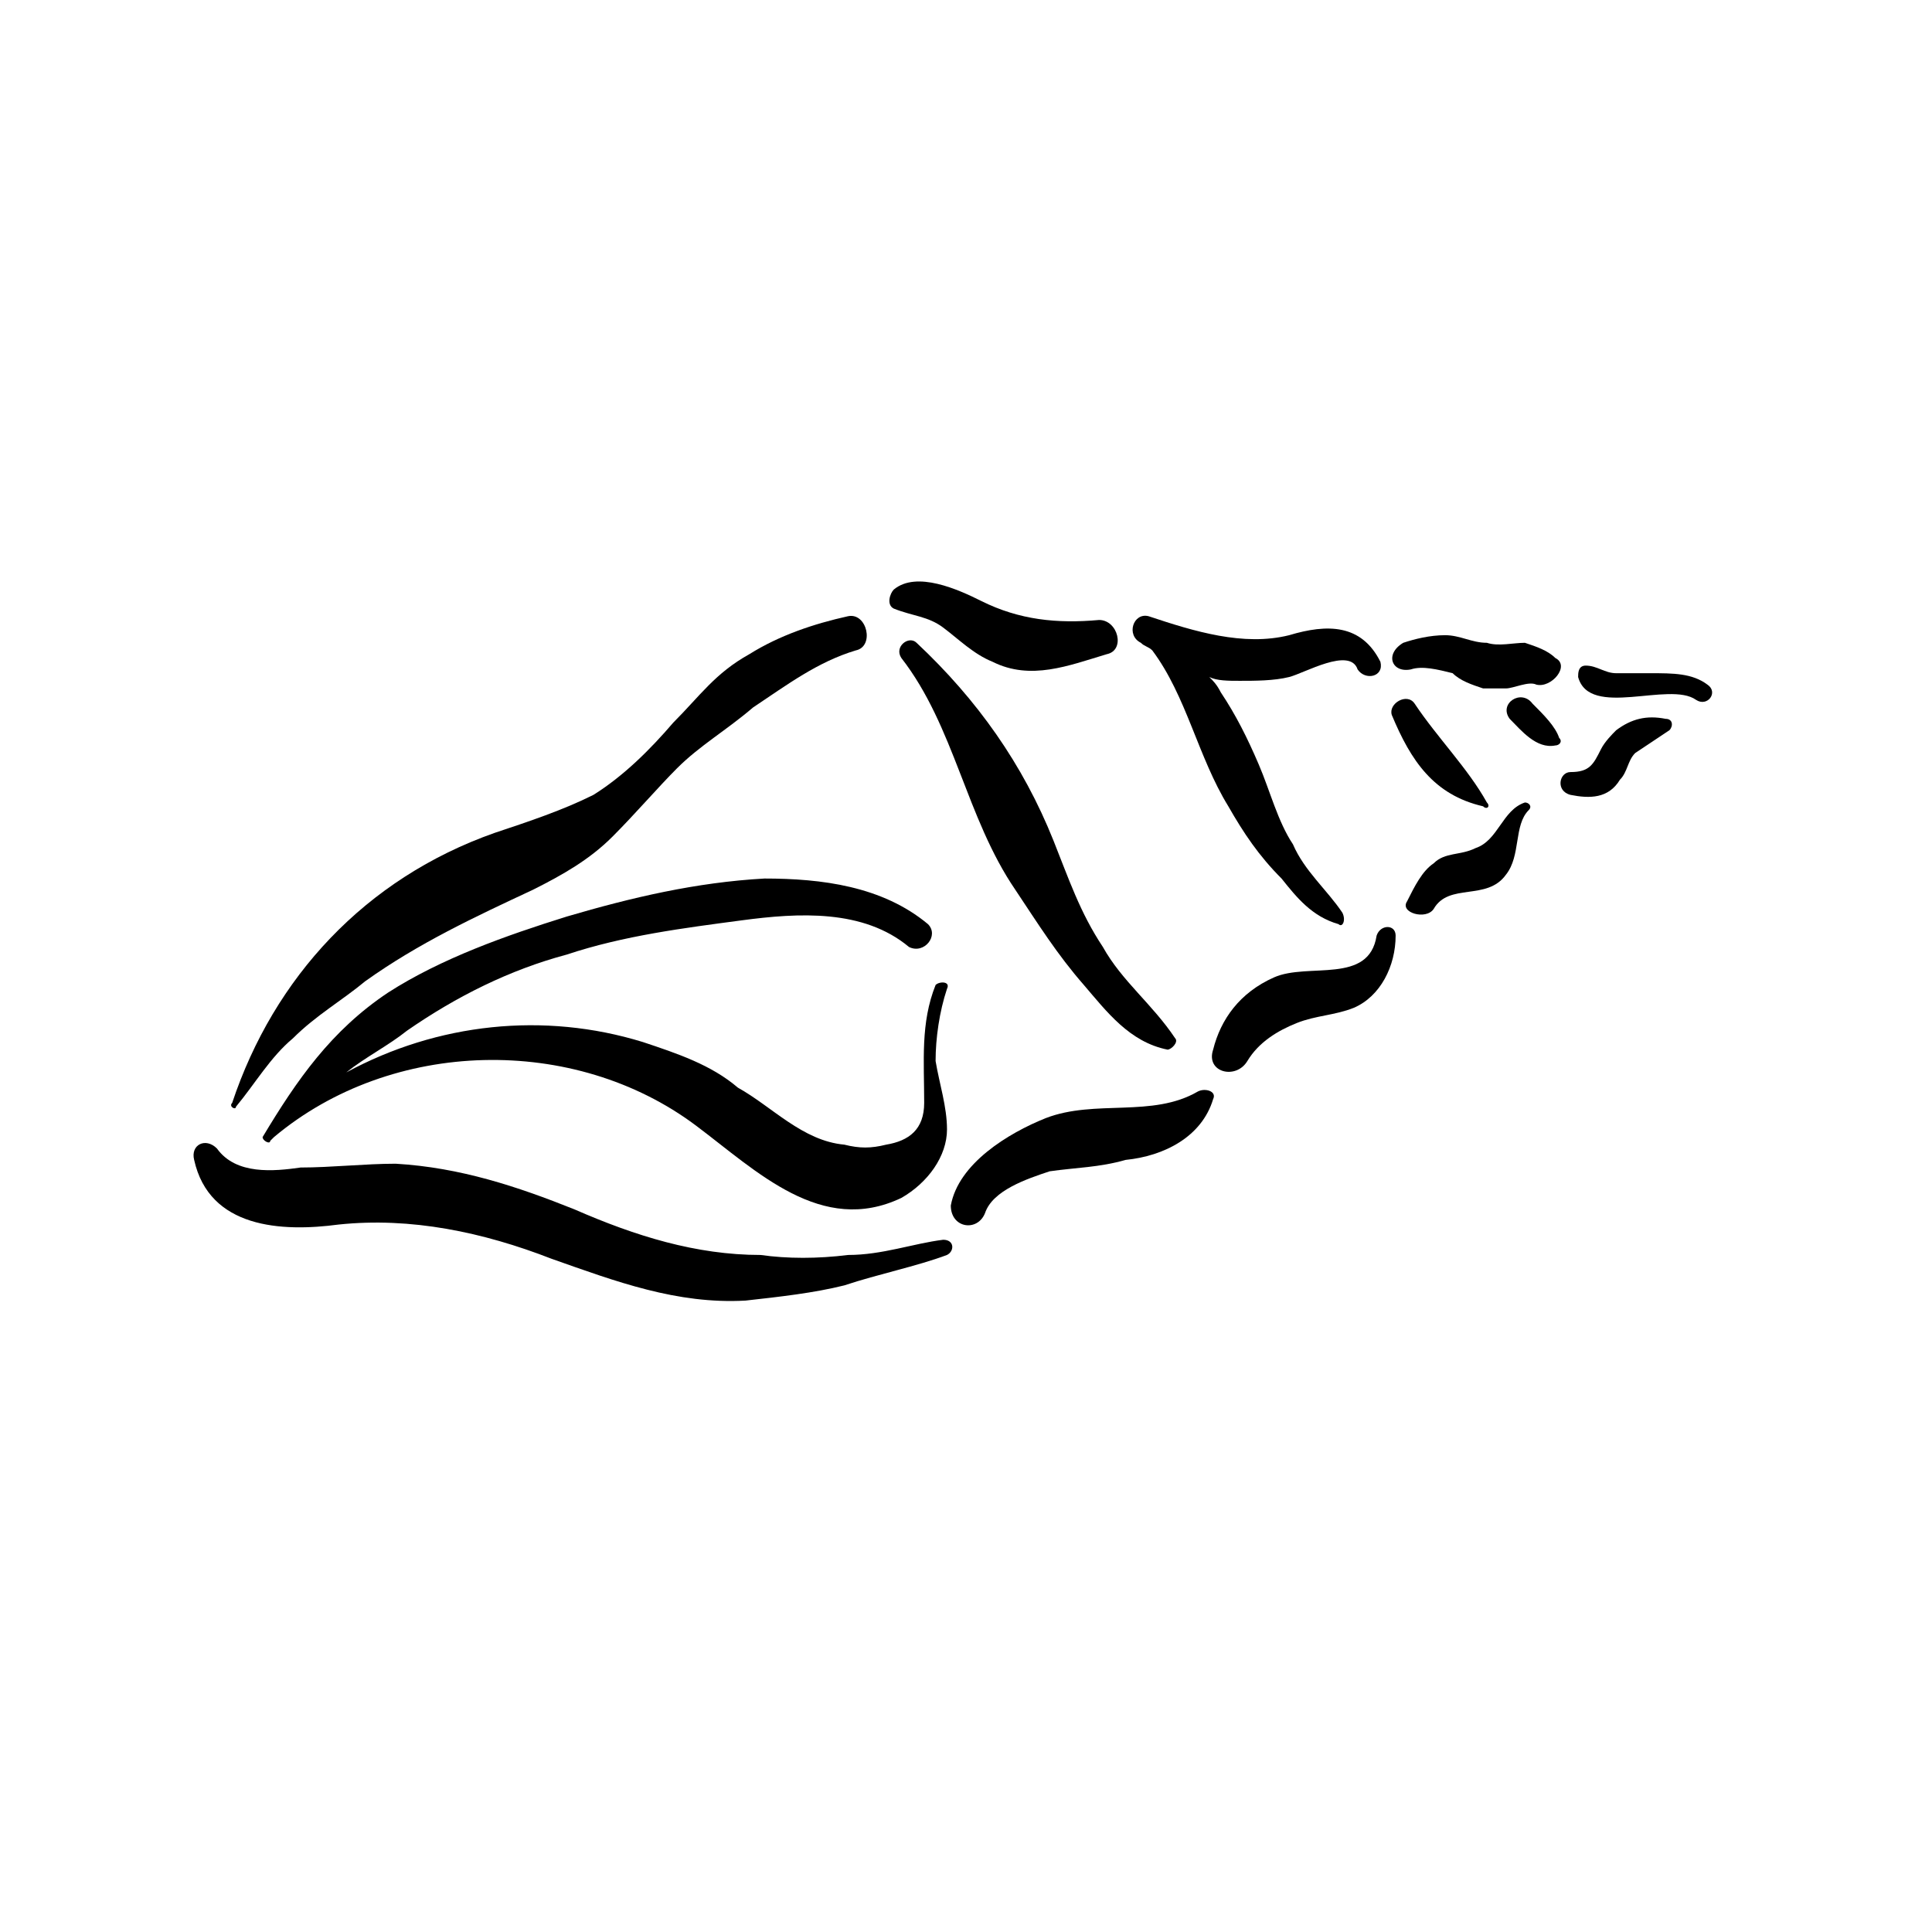
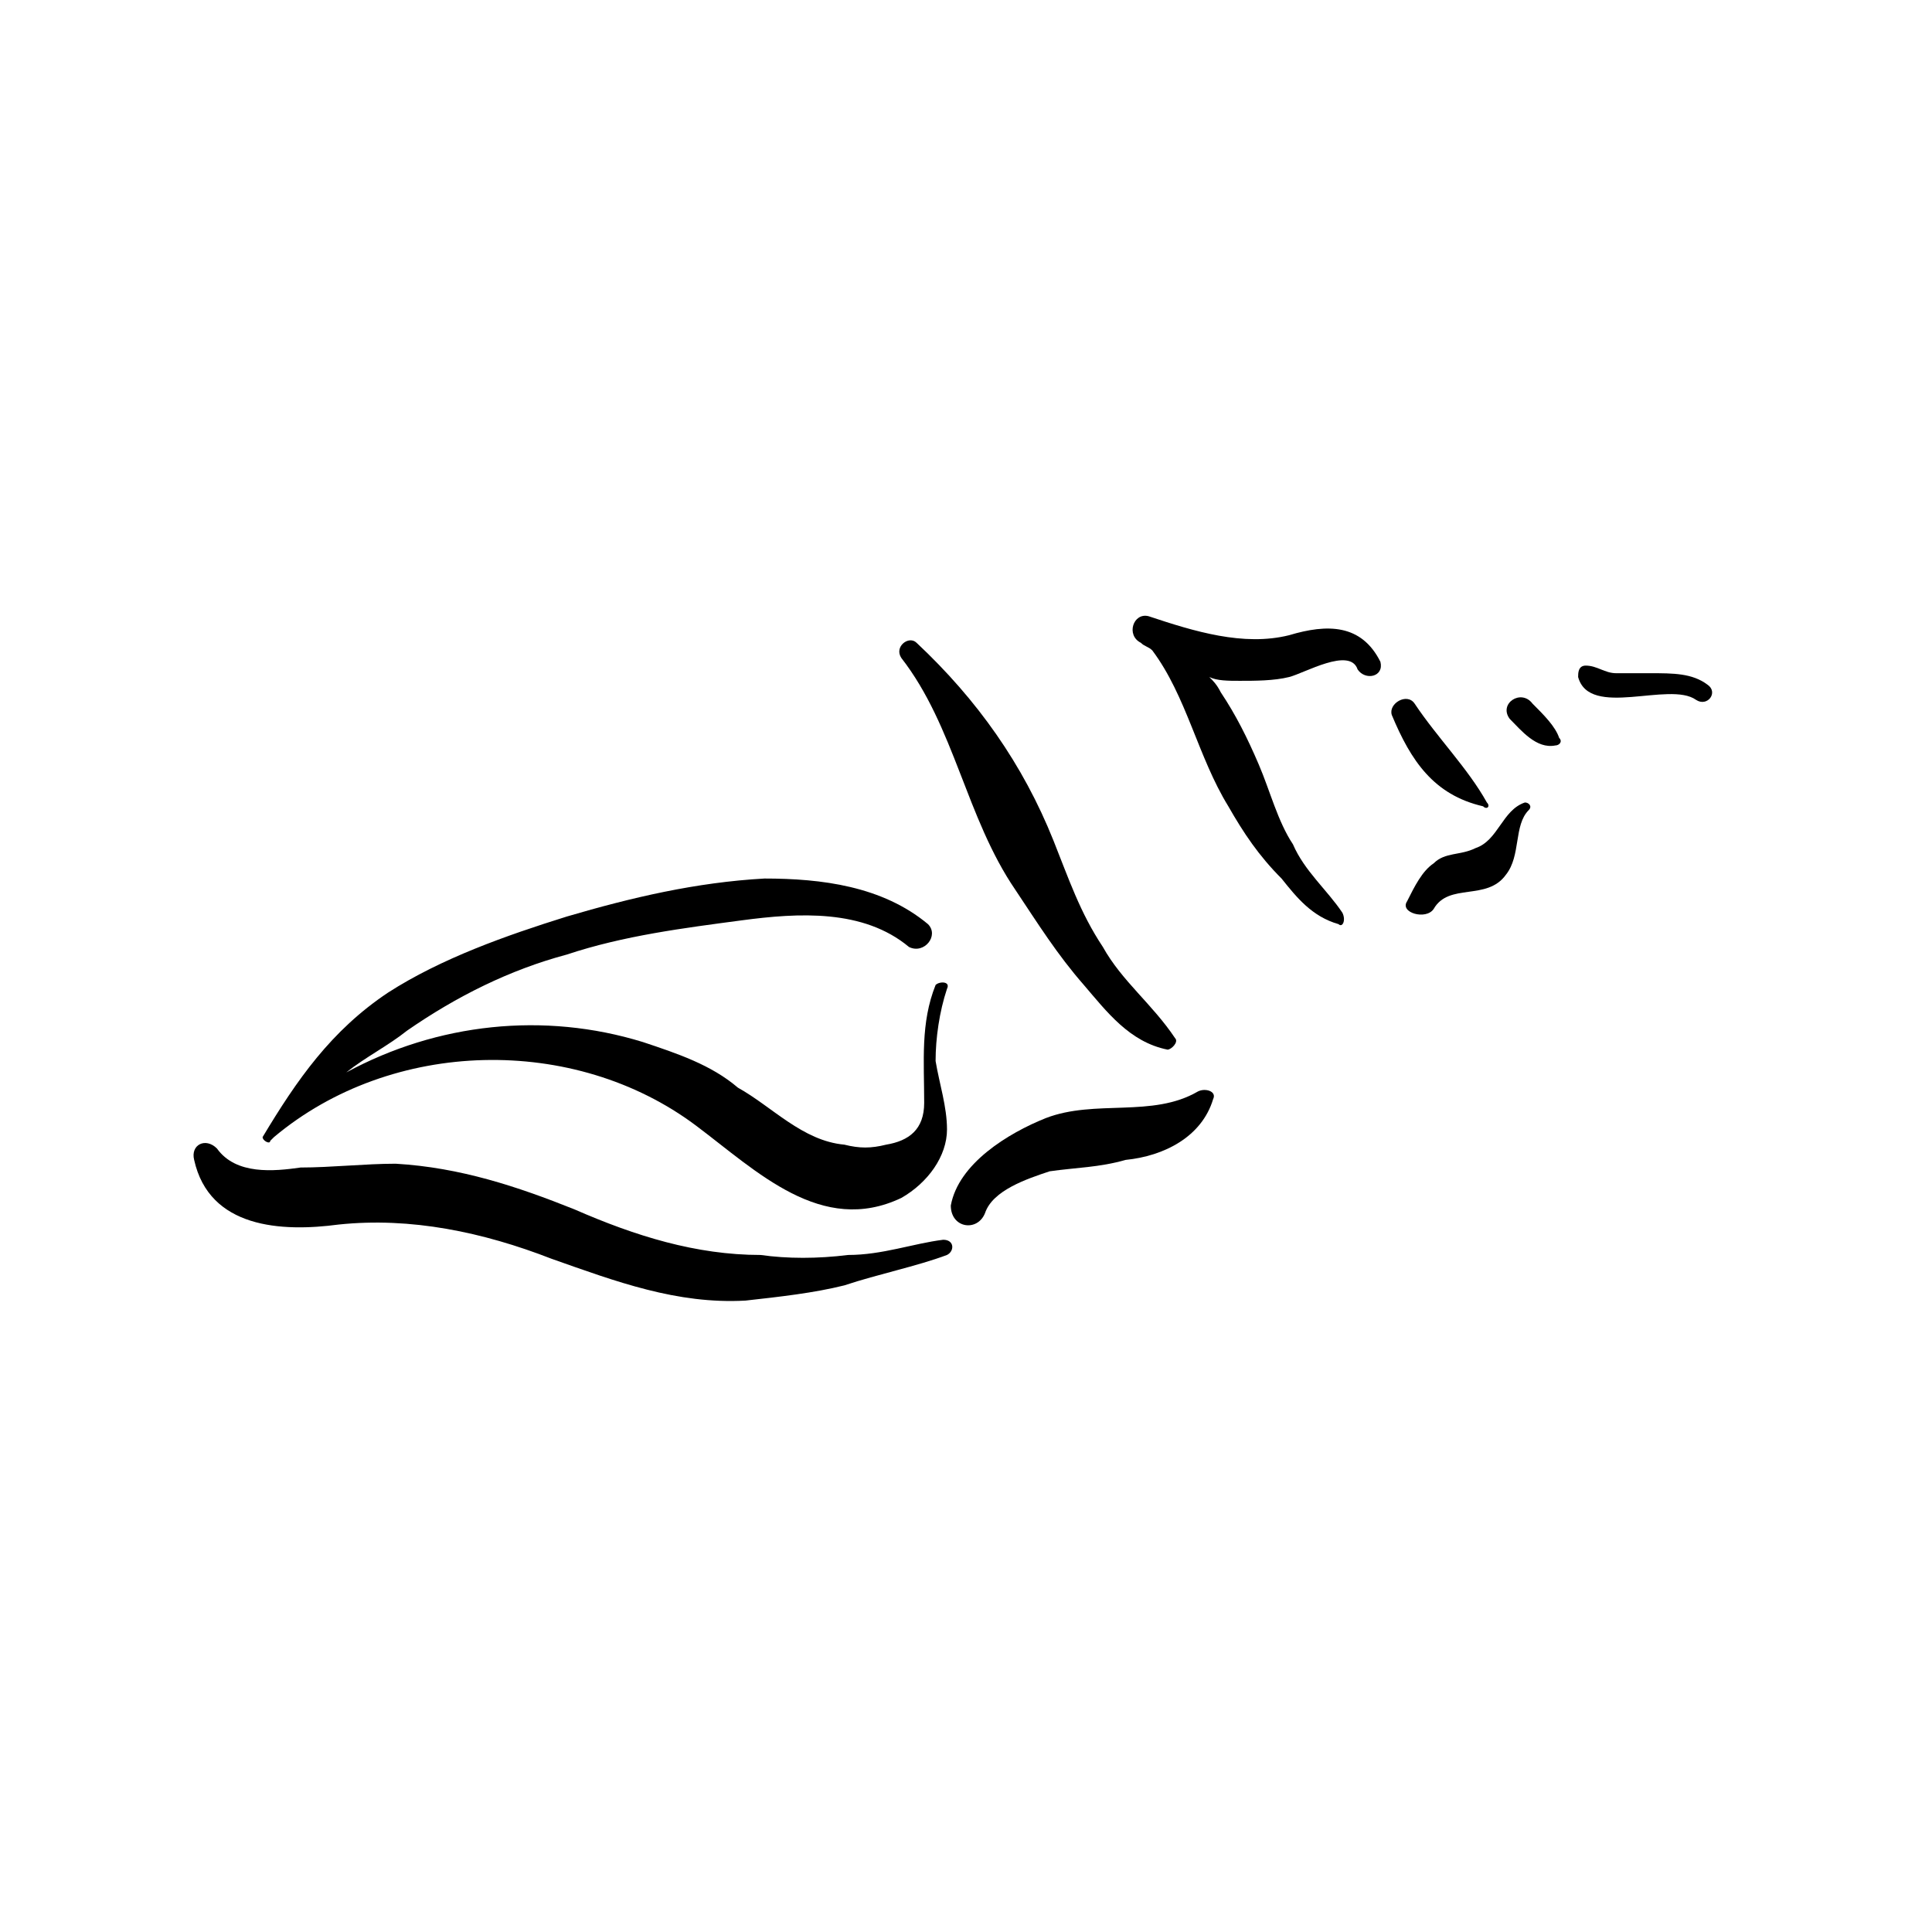
<svg xmlns="http://www.w3.org/2000/svg" fill="#000000" width="800px" height="800px" version="1.1" viewBox="144 144 512 512">
  <g>
    <path d="m405.04 465.49c2.016-6.047 11.082-9.07 17.129-11.082 7.055-1.008 13.098-1.008 20.152-3.023 10.078-1.008 20.156-6.047 23.176-16.121 1.008-2.016-2.016-3.023-4.031-2.016-12.09 7.055-27.203 2.016-40.301 7.055-10.078 4.031-23.176 12.09-25.191 23.176 0 6.043 7.051 7.051 9.066 2.012z" />
    <path d="m596.48 325.43c-4.031-3.023-9.07-3.023-15.113-3.023h-9.07c-3.023 0-5.039-2.016-8.062-2.016-2.016 0-2.016 2.016-2.016 3.023 3.023 11.086 24.184 1.008 31.238 6.047 3.023 2.016 6.047-2.016 3.023-4.031z" />
-     <path d="m556.18 318.38c-2.016-2.016-5.039-3.023-8.062-4.031-3.023 0-7.055 1.008-10.078 0-4.027 0-7.051-2.016-11.082-2.016s-8.062 1.008-11.082 2.016c-5.039 3.023-3.023 8.059 2.016 7.051 3.023-1.004 7.051 0 11.082 1.008 2.016 2.016 5.039 3.023 8.062 4.031h6.047c2.016 0 6.047-2.016 8.062-1.008 4.027 1.008 9.066-5.035 5.035-7.051z" />
    <path d="m499.75 385.89c-4.031-6.043-10.078-11.082-13.102-18.137-4.027-6.043-6.043-14.105-9.066-21.16-3.023-7.055-6.047-13.098-10.078-19.145-1.008-2.016-2.016-3.023-3.023-4.031 2.016 1.008 5.039 1.008 8.062 1.008 4.031 0 9.07 0 13.098-1.008 4.031-1.008 16.121-8.062 18.137-2.016 2.016 3.023 7.055 2.016 6.047-2.012-5.039-10.078-14.105-10.078-24.184-7.055-12.09 3.023-25.188-1.008-37.281-5.039-4.031-1.008-6.043 5.039-2.016 7.055 1.008 1.008 2.016 1.008 3.023 2.016 9.07 12.09 12.09 28.215 20.152 41.312 4.031 7.055 8.062 13.098 14.105 19.145 4.031 5.039 8.062 10.078 15.113 12.09 1.012 1.008 2.019-1.008 1.012-3.023z" />
-     <path d="m435.27 308.3c-11.086 1.008-21.16 0-31.238-5.039-6.043-3.019-17.129-8.059-23.172-3.019-1.008 1.008-2.016 4.031 0 5.039 5.035 2.012 9.066 2.012 13.098 5.035 4.031 3.023 8.062 7.055 13.098 9.07 10.078 5.039 20.152 1.008 30.23-2.016 5.039-1.008 3.023-9.07-2.016-9.07z" />
-     <path d="m206.54 437.28c5.039-6.047 9.07-13.098 15.113-18.137 6.047-6.047 13.098-10.078 19.145-15.113 14.105-10.078 29.223-17.129 44.336-24.184 8.062-4.031 15.113-8.062 21.16-14.105 6.047-6.047 12.094-13.102 17.129-18.141 6.047-6.047 13.098-10.078 20.152-16.121 9.07-6.047 17.133-12.09 27.207-15.113 5.039-1.008 3.023-10.078-2.016-9.07-9.066 2.016-18.137 5.039-26.199 10.078-9.066 5.035-13.098 11.082-20.152 18.137-6.043 7.051-13.098 14.105-21.16 19.145-8.059 4.031-17.129 7.055-26.195 10.074-34.262 12.094-58.441 38.289-69.527 71.543-1.008 1.008 1.008 2.016 1.008 1.008z" />
    <path d="m394.96 476.58c2.016-1.008 2.016-4.031-1.008-4.031-8.062 1.008-16.121 4.031-25.191 4.031-8.062 1.008-16.121 1.008-23.176 0-17.129 0-33.25-5.039-49.371-12.094-15.117-6.043-30.23-11.082-47.359-12.09-8.062 0-17.129 1.008-25.191 1.008-7.051 1.008-17.129 2.016-22.168-5.039-3.019-3.023-7.051-1.008-6.043 3.023 4.027 18.137 23.176 19.145 38.289 17.129 19.145-2.016 38.289 2.016 56.426 9.07 17.129 6.047 33.25 12.09 51.387 11.082 9.07-1.008 18.137-2.016 26.199-4.031 9.07-3.019 19.145-5.035 27.207-8.059z" />
-     <path d="m474.56 425.19c3.023-5.039 8.062-8.062 13.098-10.078 5.039-2.016 10.078-2.016 15.113-4.031 7.055-3.019 11.086-11.078 11.086-19.141 0-3.023-4.031-3.023-5.039 0-2.016 13.098-18.137 7.055-27.203 11.082-9.07 4.031-14.109 11.086-16.125 19.148-2.016 6.043 6.047 8.059 9.07 3.019z" />
    <path d="m523.94 384.88c4.031-7.055 14.105-2.016 19.145-9.07 4.031-5.039 2.016-13.098 6.047-17.129 1.008-1.008 0-2.016-1.008-2.016-6.047 2.019-7.055 10.078-13.102 12.094-4.031 2.016-8.062 1.008-11.082 4.031-3.023 2.016-5.039 6.047-7.055 10.078-2.016 3.019 5.039 5.035 7.055 2.012z" />
-     <path d="m573.31 350.62c2.016-2.016 2.016-5.039 4.031-7.055 3.023-2.016 6.047-4.027 9.066-6.043 1.008-1.008 1.008-3.023-1.008-3.023-5.039-1.008-9.07 0-13.098 3.023-1.008 1.008-3.023 3.023-4.031 5.035-2.016 4.031-3.023 6.047-8.059 6.047-3.023 0-4.031 5.039 0 6.047 5.035 1.008 10.074 1.008 13.098-4.031z" />
    <path d="m455.42 419.14c-6.047-9.07-14.105-15.117-19.145-24.184-6.047-9.07-9.07-18.137-13.102-28.215-8.062-20.152-20.152-37.281-36.273-52.395-2.016-2.016-6.043 1.008-4.031 4.031 14.109 18.137 17.133 42.32 30.23 61.465 6.047 9.07 11.082 17.129 18.137 25.191 6.047 7.051 12.09 15.113 22.168 17.129 1.008 0 3.023-2.016 2.016-3.023z" />
    <path d="m538.04 356.67c-5.039-9.07-13.102-17.129-19.145-26.199-2.016-3.023-7.055 0-6.047 3.023 5.039 12.09 11.082 21.16 24.184 24.184 1.008 1.008 2.016 0 1.008-1.008z" />
    <path d="m557.19 339.54c-1.008-3.023-4.031-6.047-7.055-9.07-3.023-4.031-9.07 0-6.047 4.031 3.023 3.023 7.055 8.059 12.094 7.051 1.008 0 2.016-1.004 1.008-2.012z" />
    <path d="m382.87 461.46c7.055-4.031 12.094-11.086 12.094-18.141 0-6.047-2.016-12.09-3.023-18.137 0-6.043 1.008-13.098 3.023-19.145 1.008-2.016-2.016-2.016-3.023-1.008-4.031 10.078-3.023 20.152-3.023 31.234 0 7.055-4.031 10.078-10.078 11.082-4.031 1.008-7.055 1.008-11.082 0-11.082-1.004-19.145-10.07-28.211-15.109-7.055-6.047-16.125-9.07-25.191-12.09-26.199-8.062-54.41-5.039-78.594 8.059 5.039-4.031 11.082-7.055 16.121-11.082 13.098-9.07 27.207-16.121 42.32-20.152 15.113-5.039 31.234-7.055 46.352-9.07 15.113-2.016 32.242-3.023 44.336 7.055 4.027 2.016 8.059-3.023 5.035-6.047-12.09-10.078-28.215-12.09-43.328-12.09-18.137 1.008-35.266 5.039-52.395 10.074-16.121 5.039-33.254 11.086-47.359 20.152-15.113 10.078-24.184 23.176-33.25 38.289 0 1.008 2.016 2.016 2.016 1.008l1.008-1.008c31.234-26.199 79.602-27.207 111.85-3.023 16.117 12.094 33.25 29.223 54.406 19.148z" />
  </g>
</svg>